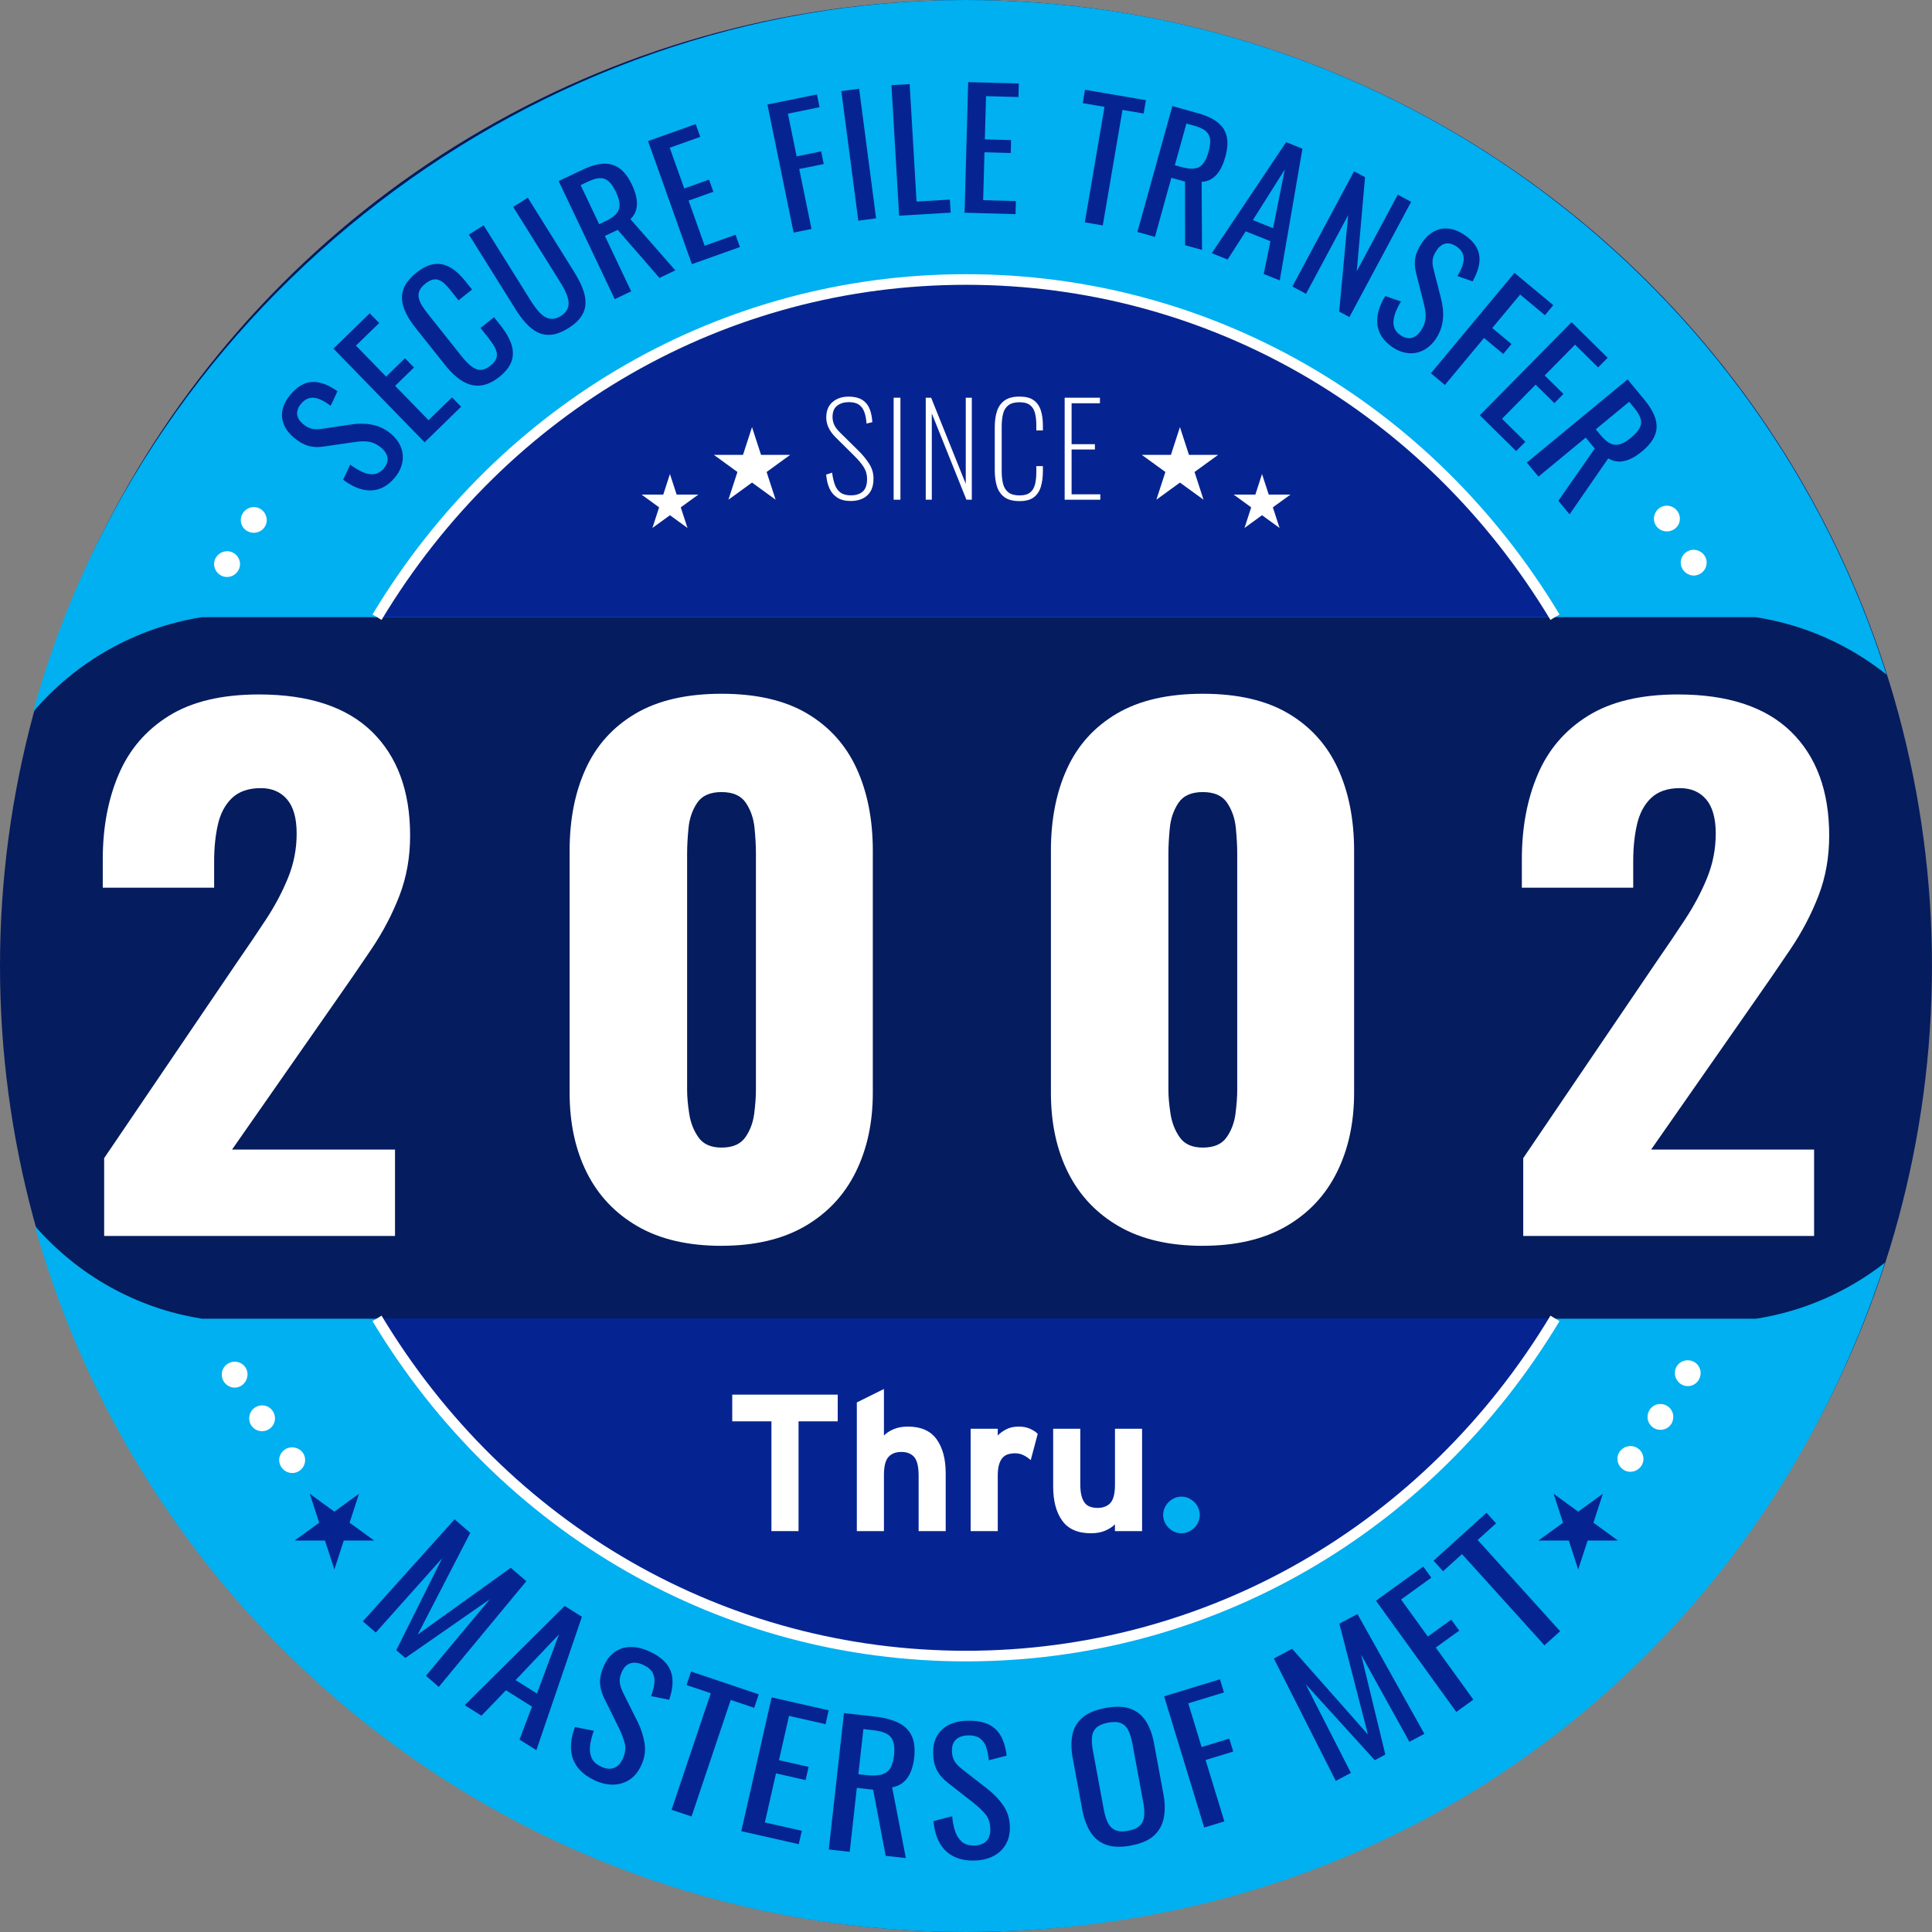
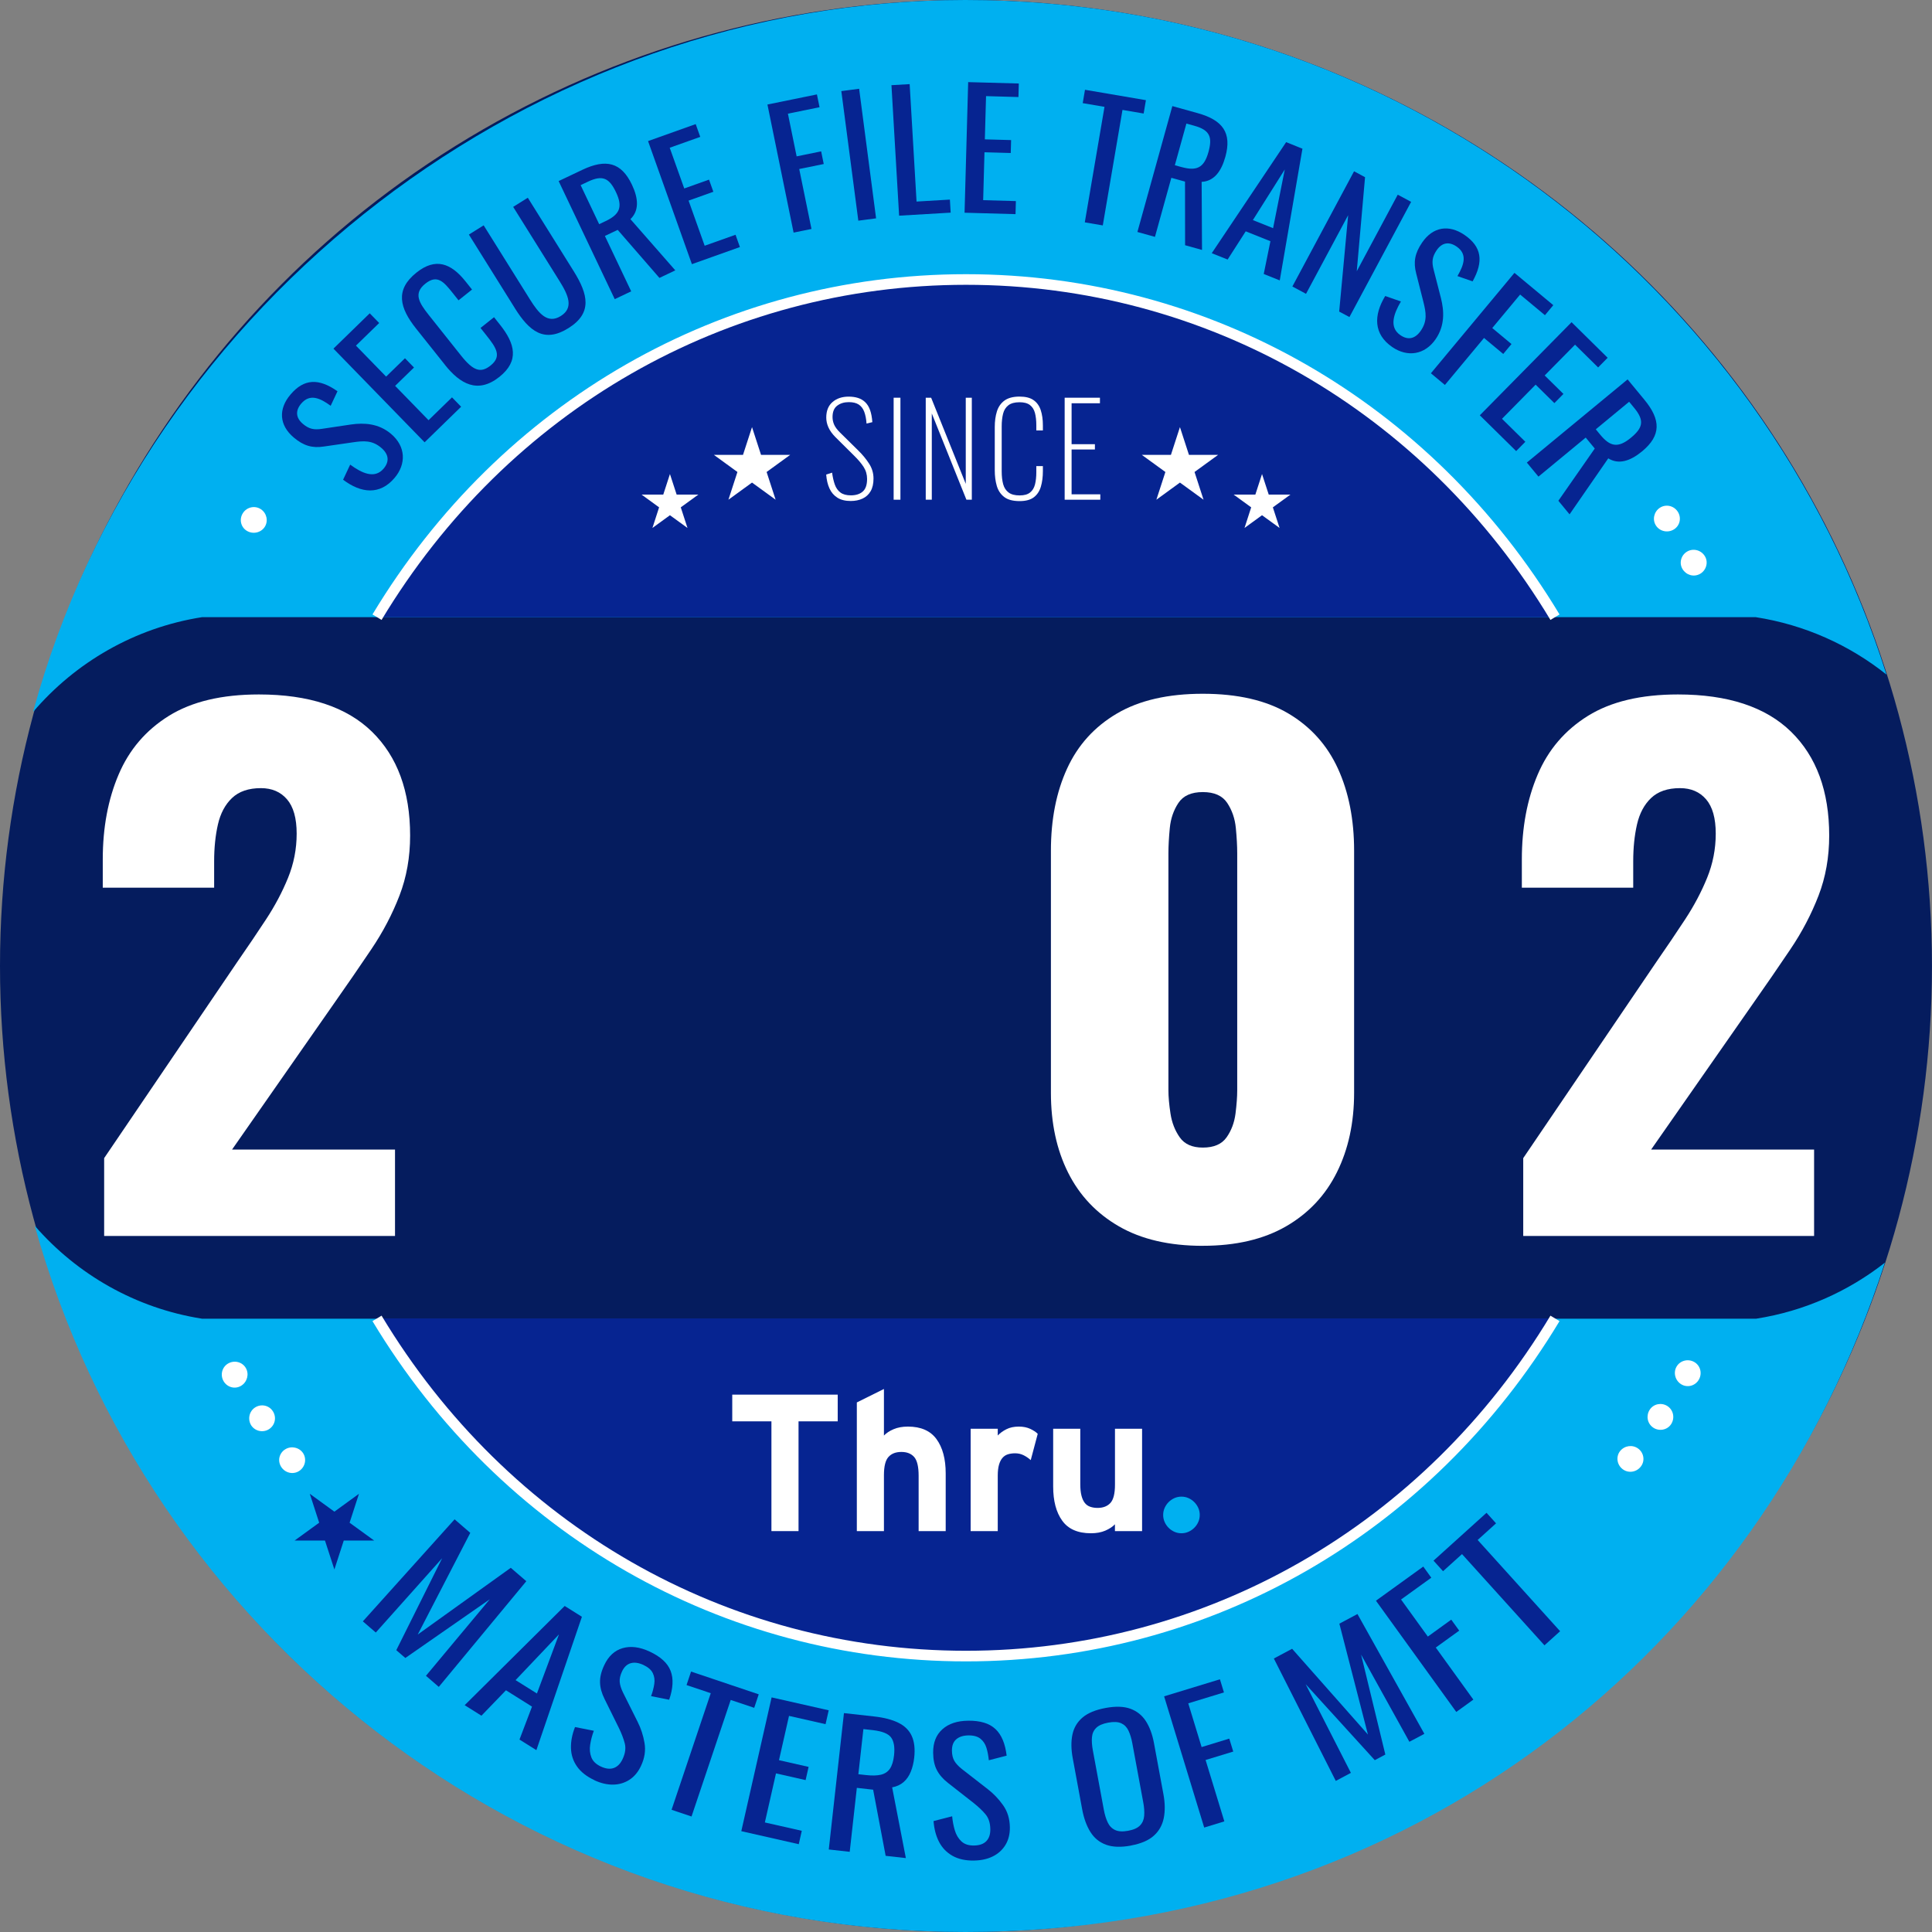
<svg xmlns="http://www.w3.org/2000/svg" id="b" viewBox="0 0 529.59 529.59">
  <rect x="0" y="0" width="529.59" height="529.59" fill="#808080" stroke="none" />
  <defs>
    <style>.g{fill:#fff;}.h{fill:#062491;}.i{fill:#00b0f0;}.j{fill:#051c5e;}</style>
  </defs>
  <g id="c">
    <circle class="j" cx="264.79" cy="264.79" r="264.79" />
    <path class="i" d="M481.4,361.47H55.36c-18.21-2.87-34.28-12.16-45.84-25.48,31.1,111.66,133.52,193.6,255.1,193.6s217.73-77.02,252.05-183.47c-10.04,7.87-22.1,13.29-35.26,15.35Z" />
    <path class="i" d="M481.31,169.18c13.4,2.09,25.65,7.64,35.8,15.73C483.23,77.71,382.99,0,264.59,0S39.65,82.7,9.07,195.15c11.6-13.59,27.87-23.08,46.33-25.98h425.9Z" />
    <path class="h" d="M426.24,169.18H103.35c33.44-55.55,93.25-92.56,161.45-92.56s128.01,37.01,161.44,92.56Z" />
    <g id="d">
      <path class="g" d="M458.86,145.11c-1.66,1.04-3.86.58-4.92-1.02-1.06-1.6-.6-3.78,1.02-4.88,1.62-1.09,3.82-.64,4.92,1.02,1.1,1.66.64,3.84-1.02,4.88Z" />
      <path class="g" d="M465.97,157.33c-1.74.94-3.79.29-4.78-1.36-.98-1.65-.4-3.79,1.28-4.78,1.68-.99,3.87-.41,4.88,1.3,1.02,1.7.31,3.92-1.38,4.84Z" />
      <path class="g" d="M460.86,379.46c-1.67-1.02-2.25-3.19-1.29-4.85.96-1.66,3.11-2.23,4.82-1.28,1.71.96,2.28,3.13,1.29,4.85-.99,1.72-3.15,2.29-4.82,1.28Z" />
      <path class="g" d="M453.14,391.31c-1.62-1.13-1.97-3.26-.93-4.88,1.03-1.61,3.21-2.06,4.85-1.01,1.64,1.06,2.11,3.27,1.03,4.95-1.08,1.67-3.36,2.04-4.95.94Z" />
      <path class="g" d="M444.73,402.67c-1.53-1.21-1.82-3.42-.63-4.92,1.21-1.49,3.37-1.83,4.95-.67,1.58,1.16,1.94,3.42.69,4.97-1.23,1.56-3.47,1.85-5,.63Z" />
      <path class="g" d="M77.95,397.44c.79-.58,1.72-.79,2.61-.66.9.11,1.76.56,2.35,1.31,1.18,1.51.9,3.71-.63,4.93-1.53,1.22-3.77.93-4.99-.63-.61-.78-.85-1.72-.74-2.62.13-.91.62-1.76,1.4-2.34Z" />
      <path class="g" d="M69.92,385.81c1.64-1.06,3.81-.61,4.85,1,1.07,1.59.7,3.74-.91,4.87-1.59,1.11-3.85.73-4.97-.92-1.07-1.67-.61-3.89,1.03-4.95Z" />
      <path class="g" d="M62.58,373.73c1.7-.96,3.86-.39,4.81,1.27.96,1.66.38,3.84-1.29,4.86-1.67,1.02-3.82.45-4.82-1.27-.99-1.72-.41-3.9,1.29-4.86Z" />
-       <path class="g" d="M64.03,151.58c1.69.99,2.26,3.13,1.29,4.78-.97,1.65-3.03,2.31-4.77,1.37-1.7-.92-2.41-3.13-1.4-4.84,1.01-1.71,3.2-2.3,4.88-1.31Z" />
+       <path class="g" d="M64.03,151.58Z" />
      <path class="g" d="M71.52,139.59c1.62,1.09,2.08,3.27,1.03,4.87-1.06,1.6-3.26,2.06-4.92,1.03-1.66-1.03-2.12-3.21-1.03-4.87,1.09-1.66,3.3-2.12,4.92-1.03Z" />
    </g>
    <g id="e">
      <path class="g" d="M28.55,338.79v-21.33l36.56-53.88c2.76-3.98,5.37-7.83,7.82-11.57,2.45-3.73,4.46-7.53,6.03-11.39,1.57-3.86,2.36-7.89,2.36-12.11s-.88-7.35-2.64-9.4c-1.76-2.05-4.15-3.07-7.16-3.07-3.39,0-6.03.91-7.92,2.71s-3.17,4.22-3.86,7.23c-.69,3.01-1.04,6.39-1.04,10.12v7.23h-30.53v-7.77c0-8.68,1.44-16.42,4.34-23.23,2.89-6.81,7.47-12.17,13.76-16.09,6.28-3.91,14.51-5.88,24.69-5.88,13.69,0,24.03,3.41,31,10.21,6.97,6.81,10.46,16.3,10.46,28.48,0,5.91-.97,11.39-2.92,16.45-1.95,5.06-4.52,9.98-7.73,14.73-3.2,4.76-6.63,9.74-10.27,14.92l-27.89,39.96h44.67v23.68H28.55Z" />
-       <path class="g" d="M197.79,341.5c-9.17,0-16.84-1.78-22.99-5.33-6.16-3.55-10.81-8.47-13.95-14.74-3.14-6.27-4.71-13.56-4.71-21.88v-66.35c0-8.56,1.47-16.06,4.43-22.51,2.95-6.45,7.51-11.48,13.66-15.1,6.15-3.62,14.01-5.42,23.56-5.42s17.37,1.81,23.46,5.42c6.09,3.62,10.62,8.65,13.57,15.1,2.95,6.45,4.43,13.95,4.43,22.51v66.35c0,8.2-1.57,15.46-4.71,21.78-3.14,6.33-7.79,11.27-13.95,14.83-6.16,3.55-13.76,5.33-22.8,5.33ZM197.79,314.57c3.02,0,5.18-.93,6.5-2.8,1.32-1.87,2.13-4.04,2.45-6.51.31-2.47.47-4.61.47-6.42v-64.91c0-2.05-.13-4.37-.38-6.96-.25-2.59-1.04-4.88-2.36-6.87-1.32-1.99-3.55-2.98-6.69-2.98s-5.37.99-6.69,2.98c-1.32,1.99-2.11,4.28-2.36,6.87-.25,2.59-.38,4.91-.38,6.96v64.91c0,1.81.19,3.95.57,6.42.38,2.47,1.22,4.64,2.54,6.51,1.32,1.87,3.42,2.8,6.31,2.8Z" />
      <path class="g" d="M329.72,341.5c-9.17,0-16.84-1.78-22.99-5.33-6.16-3.55-10.81-8.47-13.95-14.74-3.14-6.27-4.71-13.56-4.71-21.88v-66.35c0-8.56,1.47-16.06,4.43-22.51,2.95-6.45,7.51-11.48,13.66-15.1,6.15-3.62,14.01-5.42,23.56-5.42s17.37,1.81,23.46,5.42c6.09,3.62,10.62,8.65,13.57,15.1,2.95,6.45,4.43,13.95,4.43,22.51v66.35c0,8.2-1.57,15.46-4.71,21.78-3.14,6.33-7.79,11.27-13.95,14.83-6.16,3.55-13.76,5.33-22.8,5.33ZM329.72,314.57c3.02,0,5.18-.93,6.5-2.8,1.32-1.87,2.13-4.04,2.45-6.51.31-2.47.47-4.61.47-6.42v-64.91c0-2.05-.13-4.37-.38-6.96-.25-2.59-1.04-4.88-2.36-6.87-1.32-1.99-3.55-2.98-6.69-2.98s-5.37.99-6.69,2.98c-1.32,1.99-2.11,4.28-2.36,6.87-.25,2.59-.38,4.91-.38,6.96v64.91c0,1.81.19,3.95.57,6.42.38,2.47,1.22,4.64,2.54,6.51,1.32,1.87,3.42,2.8,6.31,2.8Z" />
      <path class="g" d="M417.54,338.79v-21.33l36.56-53.88c2.76-3.98,5.37-7.83,7.82-11.57,2.45-3.73,4.46-7.53,6.03-11.39,1.57-3.86,2.36-7.89,2.36-12.11s-.88-7.35-2.64-9.4c-1.76-2.05-4.15-3.07-7.16-3.07-3.39,0-6.03.91-7.92,2.71s-3.17,4.22-3.86,7.23c-.69,3.01-1.04,6.39-1.04,10.12v7.23h-30.53v-7.77c0-8.68,1.44-16.42,4.34-23.23,2.89-6.81,7.47-12.17,13.76-16.09,6.28-3.91,14.51-5.88,24.69-5.88,13.69,0,24.03,3.41,31,10.21,6.97,6.81,10.46,16.3,10.46,28.48,0,5.91-.97,11.39-2.92,16.45-1.95,5.06-4.52,9.98-7.73,14.73-3.2,4.76-6.63,9.74-10.27,14.92l-27.89,39.96h44.67v23.68h-79.72Z" />
    </g>
    <path class="h" d="M99.46,444.44l25.15-27.97,4.3,3.71-14.4,27.87,25.5-18.29,4.26,3.67-23.99,28.97-3.52-3.04,17.49-20.97-23.14,16.09-2.48-2.14,12.57-25.21-18.19,20.37-3.56-3.07Z" />
    <path class="h" d="M127.37,467.42l27.42-27.2,4.72,2.96-12.48,36.56-4.63-2.9,3.43-9.03-7.14-4.48-6.72,6.97-4.59-2.88ZM141.33,460.55l5.85,3.66,6.05-16.21-11.9,12.54Z" />
    <path class="h" d="M162.96,487.98c-2.16-1.01-3.76-2.27-4.81-3.78-1.05-1.51-1.59-3.18-1.64-5.01-.05-1.83.32-3.76,1.11-5.78l5.16,1.02c-.47,1.25-.8,2.51-1,3.78-.2,1.27-.09,2.44.32,3.5.41,1.06,1.28,1.9,2.6,2.52,1.36.63,2.54.77,3.56.4s1.82-1.19,2.42-2.48c.72-1.54.91-2.96.58-4.26-.34-1.3-.87-2.7-1.6-4.2l-3.95-7.99c-.78-1.56-1.19-3.05-1.23-4.49-.05-1.44.33-3.01,1.13-4.72,1.16-2.5,2.85-4.07,5.07-4.71,2.22-.64,4.68-.33,7.4.94,1.48.69,2.71,1.47,3.67,2.35.96.87,1.65,1.85,2.07,2.94s.59,2.28.52,3.6c-.07,1.32-.37,2.76-.91,4.31l-4.96-.98c.43-1.16.72-2.28.88-3.35.16-1.07.03-2.05-.4-2.95s-1.29-1.65-2.59-2.26c-1.3-.6-2.46-.76-3.48-.47s-1.82,1.06-2.39,2.29c-.48,1.04-.69,1.98-.62,2.84s.38,1.83.92,2.94l4,8.01c.9,1.78,1.53,3.71,1.88,5.77.36,2.06.04,4.16-.96,6.29-.78,1.68-1.85,2.96-3.19,3.82s-2.83,1.3-4.48,1.32c-1.64.02-3.35-.38-5.11-1.2Z" />
    <path class="h" d="M184.09,496.08l10.74-31.95-6.64-2.23,1.24-3.7,18.55,6.24-1.24,3.7-6.44-2.16-10.74,31.95-5.47-1.84Z" />
    <path class="h" d="M203.2,501.96l8.31-36.68,15.65,3.54-.86,3.8-10.02-2.27-2.75,12.14,8.12,1.84-.82,3.62-8.12-1.84-3.05,13.45,10.12,2.29-.83,3.67-15.75-3.57Z" />
    <path class="h" d="M227.18,506.97l4.16-37.38,8.28.92c2.74.3,4.97.89,6.69,1.75,1.72.86,2.93,2.07,3.63,3.63.7,1.56.92,3.52.66,5.89-.16,1.45-.48,2.74-.95,3.89-.47,1.15-1.12,2.09-1.96,2.82-.84.73-1.88,1.22-3.14,1.45l3.76,19.39-5.54-.62-3.43-18.13-4.47-.5-1.95,17.53-5.74-.64ZM235.29,486.34l2.18.24c1.63.18,2.97.14,4.02-.11,1.06-.26,1.87-.8,2.45-1.64.57-.84.95-2.06,1.13-3.66.24-2.18-.02-3.81-.79-4.88-.77-1.07-2.46-1.75-5.07-2.04l-2.54-.28-1.38,12.37Z" />
    <path class="h" d="M267.02,510.01c-2.38.03-4.37-.41-5.97-1.33-1.59-.91-2.81-2.18-3.65-3.81-.84-1.63-1.34-3.53-1.5-5.69l5.1-1.31c.12,1.33.36,2.61.73,3.85.37,1.23.97,2.24,1.8,3.02s1.97,1.16,3.44,1.14c1.5-.02,2.63-.41,3.38-1.18.76-.77,1.13-1.86,1.11-3.29-.02-1.7-.46-3.07-1.32-4.09-.86-1.03-1.95-2.06-3.26-3.1l-7.01-5.49c-1.38-1.07-2.39-2.24-3.06-3.52s-1-2.86-1.02-4.75c-.03-2.75.81-4.9,2.53-6.44,1.72-1.54,4.08-2.32,7.08-2.35,1.63-.02,3.08.16,4.32.53,1.25.37,2.29.96,3.14,1.75s1.52,1.8,2.03,3.02c.51,1.22.85,2.65,1.05,4.28l-4.89,1.26c-.12-1.24-.33-2.37-.65-3.41-.32-1.03-.86-1.86-1.64-2.49-.77-.62-1.88-.93-3.31-.91-1.43.02-2.54.38-3.34,1.08s-1.18,1.74-1.17,3.1c.01,1.14.24,2.09.67,2.82s1.13,1.49,2.1,2.25l7.06,5.49c1.58,1.22,2.98,2.68,4.19,4.39,1.21,1.7,1.83,3.73,1.86,6.09.02,1.86-.39,3.46-1.22,4.82-.84,1.36-1.99,2.4-3.47,3.13-1.47.73-3.18,1.1-5.12,1.13Z" />
    <path class="h" d="M310.01,505.9c-2.75.51-5.03.43-6.85-.24s-3.25-1.85-4.29-3.53c-1.04-1.68-1.78-3.74-2.23-6.17l-2.59-14.02c-.45-2.43-.48-4.59-.08-6.48.4-1.88,1.32-3.44,2.78-4.67,1.45-1.23,3.55-2.1,6.3-2.61,2.75-.51,5.01-.44,6.8.21,1.78.65,3.19,1.77,4.23,3.37,1.04,1.6,1.79,3.62,2.24,6.05l2.6,14.06c.44,2.4.47,4.57.08,6.5-.39,1.93-1.29,3.54-2.72,4.82-1.42,1.29-3.51,2.18-6.26,2.69ZM309.26,501.84c1.51-.28,2.59-.77,3.26-1.48.67-.7,1.04-1.59,1.12-2.66s0-2.29-.26-3.66l-3-16.21c-.25-1.37-.61-2.52-1.06-3.46-.45-.94-1.11-1.6-1.98-2-.87-.39-2.06-.45-3.57-.17-1.51.28-2.61.76-3.29,1.44-.69.68-1.08,1.54-1.16,2.58-.09,1.04,0,2.24.25,3.61l3,16.21c.25,1.37.61,2.54,1.07,3.51.46.97,1.13,1.66,2.02,2.08.89.42,2.09.49,3.6.21Z" />
    <path class="h" d="M330.09,500.96l-10.99-35.97,15.3-4.67,1.1,3.6-9.78,2.99,3.66,11.99,7.58-2.32,1.09,3.55-7.58,2.31,5.14,16.83-5.52,1.69Z" />
    <path class="h" d="M366.16,488.18l-16.98-33.56,5.01-2.66,20.78,23.5-7.83-30.39,4.96-2.64,18.34,32.84-4.11,2.18-13.23-23.89,6.64,27.39-2.89,1.54-18.96-20.84,12.41,24.32-4.15,2.21Z" />
    <path class="h" d="M399.19,469.27l-22.02-30.49,12.97-9.36,2.2,3.05-8.29,5.98,7.34,10.16,6.42-4.64,2.18,3.01-6.42,4.64,10.3,14.27-4.68,3.38Z" />
    <path class="h" d="M423.36,451.01l-22.6-25.01-5.2,4.69-2.61-2.89,14.53-13.12,2.61,2.89-5.04,4.56,22.6,25.01-4.29,3.87Z" />
    <polygon class="h" points="91.66 430.22 94.23 422.29 102.57 422.29 95.83 417.4 98.4 409.47 91.66 414.37 84.92 409.47 87.49 417.4 80.75 422.29 89.08 422.29 91.66 430.22" />
-     <polygon class="h" points="432.61 430.22 435.19 422.29 443.52 422.29 436.78 417.4 439.36 409.47 432.61 414.37 425.87 409.47 428.45 417.4 421.7 422.29 430.04 422.29 432.61 430.22" />
    <path class="h" d="M426.24,361.39H103.35c33.44,55.55,93.25,92.56,161.45,92.56s128.01-37.01,161.44-92.56Z" />
    <path class="g" d="M264.79,455.41c-66.73,0-127.54-34.87-162.69-93.27l2.49-1.5c34.61,57.52,94.5,91.86,160.2,91.86s125.58-34.34,160.21-91.86l2.49,1.5c-35.16,58.4-95.98,93.27-162.7,93.27Z" />
    <g id="f">
      <polygon class="g" points="200.72 382.29 200.72 389.61 211.46 389.61 211.46 419.7 218.89 419.7 218.89 389.61 229.63 389.61 229.63 382.29 200.72 382.29" />
      <path class="g" d="M251.81,419.7v-15.18c0-2.49-.41-4.2-1.22-5.13-.82-.93-1.98-1.39-3.51-1.39s-2.7.45-3.53,1.36c-.83.91-1.25,2.57-1.25,5v15.34h-7.43v-35.27l7.43-3.69v12.77c.64-.68,1.52-1.26,2.64-1.74,1.12-.48,2.43-.72,3.93-.72,3.56,0,6.18,1.15,7.85,3.45,1.67,2.3,2.51,5.43,2.51,9.38v15.82h-7.43Z" />
      <path class="g" d="M282.54,400.24c-.61-.55-1.27-1-1.98-1.35-.71-.35-1.48-.52-2.3-.52-.71,0-1.36.09-1.95.27-.59.18-1.09.5-1.5.97-.41.46-.73,1.09-.96,1.87-.23.79-.35,1.78-.35,3v15.22h-7.43v-28.06h7.43v1.85c.64-.67,1.43-1.25,2.38-1.72.94-.48,2.08-.72,3.39-.72,1.21,0,2.25.21,3.13.62.87.41,1.56.86,2.06,1.36l-1.92,7.21Z" />
      <path class="g" d="M305.62,419.7v-1.87c-.64.68-1.52,1.25-2.64,1.74-1.12.48-2.43.72-3.93.72-3.6,0-6.23-1.15-7.88-3.45-1.66-2.3-2.48-5.42-2.48-9.38v-15.82h7.43v15.18c0,1.25.11,2.29.32,3.13.21.84.52,1.5.9,2,.39.5.88.86,1.49,1.07.6.21,1.28.32,2.02.32,1.52,0,2.7-.45,3.53-1.36.83-.91,1.25-2.57,1.25-5v-15.34h7.43v28.06h-7.43Z" />
      <path class="i" d="M328.47,417.19c-.27.61-.63,1.14-1.1,1.6-.46.46-1,.83-1.6,1.1-.61.27-1.25.4-1.92.4s-1.32-.13-1.92-.4c-.61-.27-1.14-.63-1.6-1.1-.46-.46-.83-1-1.09-1.6-.27-.6-.4-1.25-.4-1.92s.13-1.32.4-1.92c.27-.6.63-1.14,1.09-1.6.46-.46,1-.83,1.6-1.1.6-.27,1.25-.4,1.92-.4s1.32.13,1.92.4c.61.27,1.14.63,1.6,1.1.46.46.83,1,1.1,1.6.27.61.4,1.25.4,1.92s-.13,1.32-.4,1.92" />
    </g>
    <path class="g" d="M233.19,137.33c-1.47,0-2.69-.3-3.64-.9-.95-.6-1.68-1.44-2.17-2.52-.5-1.08-.8-2.36-.91-3.83l1.62-.52c.16,1.22.41,2.3.74,3.25.33.94.85,1.67,1.54,2.19.69.52,1.64.78,2.86.78,1.38,0,2.47-.35,3.26-1.04s1.19-1.84,1.19-3.45c0-1.22-.32-2.32-.95-3.3s-1.52-2.03-2.68-3.16l-5.11-5.07c-.85-.87-1.47-1.75-1.86-2.62-.39-.87-.59-1.77-.59-2.69,0-1.84.57-3.26,1.71-4.24,1.14-.99,2.62-1.49,4.44-1.49.94,0,1.8.12,2.55.36.76.24,1.42.63,1.98,1.17.56.54,1.01,1.26,1.33,2.16s.53,2,.62,3.31l-1.59.38c-.09-1.31-.31-2.4-.65-3.28s-.85-1.52-1.52-1.95-1.57-.64-2.69-.64c-1.27,0-2.32.32-3.18.97-.85.64-1.28,1.68-1.28,3.11,0,.71.14,1.4.43,2.07.29.67.82,1.39,1.61,2.17l5.04,4.97c1.13,1.1,2.1,2.28,2.92,3.54.82,1.25,1.23,2.63,1.23,4.12,0,1.4-.26,2.56-.79,3.47s-1.27,1.58-2.21,2.02c-.94.44-2.03.66-3.25.66Z" />
    <path class="g" d="M244.96,136.98v-27.96h1.86v27.96h-1.86Z" />
    <path class="g" d="M253.76,136.98v-27.96h1.48l9.49,23.61v-23.61h1.66v27.96h-1.48l-9.49-23.65v23.65h-1.66Z" />
    <path class="g" d="M279.48,137.36c-1.84,0-3.25-.38-4.23-1.14-.98-.76-1.65-1.78-2.02-3.05-.37-1.28-.55-2.69-.55-4.23v-11.87c0-1.61.19-3.04.59-4.3.39-1.25,1.08-2.24,2.07-2.97.99-.72,2.37-1.09,4.14-1.09,1.63,0,2.91.32,3.83.97.92.64,1.58,1.56,1.97,2.74.39,1.19.59,2.57.59,4.16v1.42h-1.8v-1.42c0-1.33-.13-2.47-.38-3.4-.25-.93-.71-1.65-1.38-2.16-.67-.51-1.61-.76-2.83-.76-1.33,0-2.36.28-3.07.83-.71.55-1.2,1.32-1.45,2.31-.25.99-.38,2.14-.38,3.45v12.36c0,1.38.14,2.56.41,3.54.28.98.77,1.73,1.49,2.26.71.53,1.71.79,3,.79s2.2-.26,2.87-.79c.67-.53,1.12-1.27,1.36-2.23.24-.95.36-2.06.36-3.33v-1.69h1.8v1.38c0,1.59-.18,3-.55,4.25s-1.01,2.22-1.93,2.92-2.22,1.05-3.9,1.05Z" />
    <path class="g" d="M291.84,136.98v-27.96h9.67v1.52h-7.77v11.22h6.39v1.45h-6.39v12.29h7.87v1.48h-9.77Z" />
    <polygon class="g" points="323.44 117.08 325.91 124.68 333.91 124.68 327.44 129.38 329.91 136.98 323.44 132.28 316.98 136.98 319.45 129.38 312.98 124.68 320.97 124.68 323.44 117.08" />
    <polygon class="g" points="345.94 129.94 347.78 135.58 353.72 135.58 348.91 139.07 350.75 144.72 345.94 141.23 341.14 144.72 342.97 139.07 338.17 135.58 344.11 135.58 345.94 129.94" />
    <polygon class="g" points="206.14 117.08 203.67 124.68 195.68 124.68 202.14 129.38 199.67 136.98 206.14 132.28 212.61 136.98 210.14 129.38 216.61 124.68 208.61 124.68 206.14 117.08" />
    <polygon class="g" points="183.64 129.94 181.81 135.58 175.87 135.58 180.67 139.07 178.84 144.72 183.64 141.23 188.45 144.72 186.61 139.07 191.42 135.58 185.48 135.58 183.64 129.94" />
    <path class="g" d="M104.59,169.93l-2.49-1.5c35.16-58.4,95.98-93.27,162.7-93.27s127.54,34.87,162.69,93.27l-2.49,1.5c-34.61-57.52-94.5-91.86-160.2-91.86s-125.58,34.34-160.21,91.86Z" />
    <path class="h" d="M94.04,131.51l1.95-4.15c3.11,2.29,6.67,4.03,9.16,1.1,1.66-1.96,1.43-3.95-.66-5.72-2.46-2.09-4.8-1.93-7.78-1.49l-7.94,1.15c-3.13.48-5.54-.17-8.27-2.49-4.01-3.4-4.22-7.81-.87-11.76,3.69-4.35,7.72-4.53,12.88-.9l-1.87,3.98c-2.87-2.09-5.68-3.42-8.08-.59-1.6,1.89-1.53,3.86.46,5.55,1.65,1.4,3.03,1.7,5.23,1.36l7.97-1.19c3.57-.51,7.57-.31,10.98,2.58,4.05,3.43,4.19,8.25.96,12.06-4.03,4.76-9.16,4.24-14.11.5Z" />
    <path class="h" d="M91.4,95.57l9.95-9.69,2.59,2.66-6.37,6.2,8.27,8.49,5.17-5.03,2.47,2.54-5.17,5.03,9.16,9.41,6.43-6.26,2.5,2.57-10.01,9.75-24.98-25.67Z" />
    <path class="h" d="M121.96,99.99l-7.88-9.89c-4.52-5.67-5.87-10.64.08-15.38,5.22-4.16,9.45-2.61,13.47,2.44l1.76,2.21-3.7,2.95-1.57-1.97c-2.48-3.11-4.25-5.2-7.51-2.61-3.32,2.64-1.81,5.17.94,8.63l8.84,11.11c3.36,4.22,5.4,4.86,8.09,2.71,3.15-2.51,1.53-4.89-1.11-8.21l-1.65-2.08,3.7-2.95,1.65,2.08c4.1,5.15,5.33,9.89-.17,14.27-5.95,4.74-10.79,1.92-14.95-3.3Z" />
    <path class="h" d="M141.11,84.44l-12.58-20.14,4.05-2.53,12.7,20.33c2.46,3.94,4.89,6.75,8.45,4.52,3.56-2.23,2.11-5.64-.36-9.58l-12.7-20.33,4.01-2.51,12.58,20.14c3.98,6.38,5.15,11.49-1.45,15.61-6.64,4.15-10.73.86-14.71-5.51Z" />
    <path class="h" d="M153.12,49.64l6.51-3.09c6.47-3.07,10.66-2.08,13.59,4.07,1.8,3.79,2.01,7.12-.41,9.45l12.3,14.04-4.35,2.07-11.44-13.17-3.51,1.67,7.21,15.18-4.51,2.14-15.37-32.35ZM165.97,60.63c3.79-1.8,4.86-3.78,2.89-7.93-1.8-3.79-3.58-4.86-7.7-2.9l-2,.95,5.08,10.7,1.72-.82Z" />
    <path class="h" d="M177.62,38.68l13.08-4.66,1.25,3.5-8.37,2.98,3.98,11.16,6.79-2.42,1.19,3.33-6.79,2.42,4.41,12.37,8.46-3.01,1.2,3.37-13.16,4.69-12.02-33.74Z" />
    <path class="h" d="M210.37,28.65l13.56-2.77.72,3.51-8.67,1.77,2.39,11.7,6.72-1.37.71,3.47-6.72,1.37,3.36,16.43-4.9,1-7.17-35.1Z" />
    <path class="h" d="M230.63,24.97l4.87-.64,4.65,35.52-4.87.64-4.66-35.52Z" />
    <path class="h" d="M244.36,23.35l4.99-.29,1.89,32.19,9.14-.54.21,3.58-14.13.83-2.1-35.77Z" />
    <path class="h" d="M265.39,22.51l13.88.38-.1,3.71-8.88-.25-.33,11.85,7.2.2-.1,3.54-7.2-.2-.36,13.13,8.97.25-.1,3.58-13.97-.39.99-35.8Z" />
    <path class="h" d="M302.76,29.29l-5.97-1.02.62-3.66,16.7,2.85-.62,3.66-5.8-.99-5.4,31.66-4.93-.84,5.4-31.66Z" />
    <path class="h" d="M321.35,29.08l6.94,1.93c6.9,1.92,9.42,5.41,7.6,11.97-1.12,4.05-3.14,6.7-6.5,6.87l.1,18.66-4.64-1.29-.02-17.44-3.75-1.04-4.49,16.19-4.81-1.34,9.58-34.51ZM323.87,45.79c4.05,1.12,6.15.33,7.38-4.1,1.12-4.05.48-6.02-3.91-7.23l-2.13-.59-3.17,11.42,1.83.51Z" />
    <path class="h" d="M352.55,38.97l4.47,1.79-6.22,36.1-4.39-1.76,1.83-8.98-6.77-2.71-4.96,7.73-4.35-1.74,20.38-30.42ZM348.97,62.55l3.21-16.1-8.75,13.88,5.54,2.22Z" />
    <path class="h" d="M371.18,46.96l3,1.61-2.27,25.78,11.23-20.98,3.67,1.96-16.91,31.58-2.81-1.5,2.46-26.43-11.55,21.56-3.74-2.01,16.91-31.58Z" />
    <path class="h" d="M379.68,81.13l4.33,1.51c-1.96,3.33-3.33,7.05-.15,9.23,2.12,1.45,4.07,1.02,5.62-1.24,1.82-2.67,1.42-4.98.69-7.89l-1.97-7.78c-.8-3.07-.4-5.53,1.63-8.48,2.97-4.34,7.34-5,11.61-2.08,4.71,3.22,5.3,7.22,2.22,12.73l-4.15-1.45c1.78-3.07,2.82-6-.24-8.1-2.05-1.4-4-1.13-5.47,1.03-1.22,1.79-1.38,3.19-.81,5.34l2,7.8c.88,3.5,1.09,7.5-1.44,11.19-3,4.38-7.78,5.02-11.9,2.2-5.15-3.52-5.16-8.68-1.95-13.99Z" />
    <path class="h" d="M415.14,74.8l10.64,8.85-2.29,2.75-6.8-5.66-7.64,9.18,5.27,4.39-2.26,2.72-5.27-4.39-10.72,12.88-3.84-3.2,22.92-27.54Z" />
    <path class="h" d="M430.79,88.32l9.89,9.75-2.61,2.65-6.33-6.24-8.32,8.44,5.14,5.06-2.48,2.52-5.14-5.06-9.22,9.36,6.4,6.3-2.52,2.55-9.96-9.81,25.15-25.52Z" />
    <path class="h" d="M446.15,104l4.59,5.56c4.56,5.52,4.62,9.83-.63,14.17-3.24,2.67-6.42,3.69-9.26,1.91l-10.61,15.35-3.07-3.72,9.98-14.32-2.48-3-12.96,10.7-3.18-3.85,27.63-22.81ZM438.64,119.15c2.67,3.24,4.85,3.79,8.4.86,3.24-2.68,3.84-4.66.94-8.17l-1.41-1.71-9.14,7.55,1.21,1.47Z" />
  </g>
</svg>